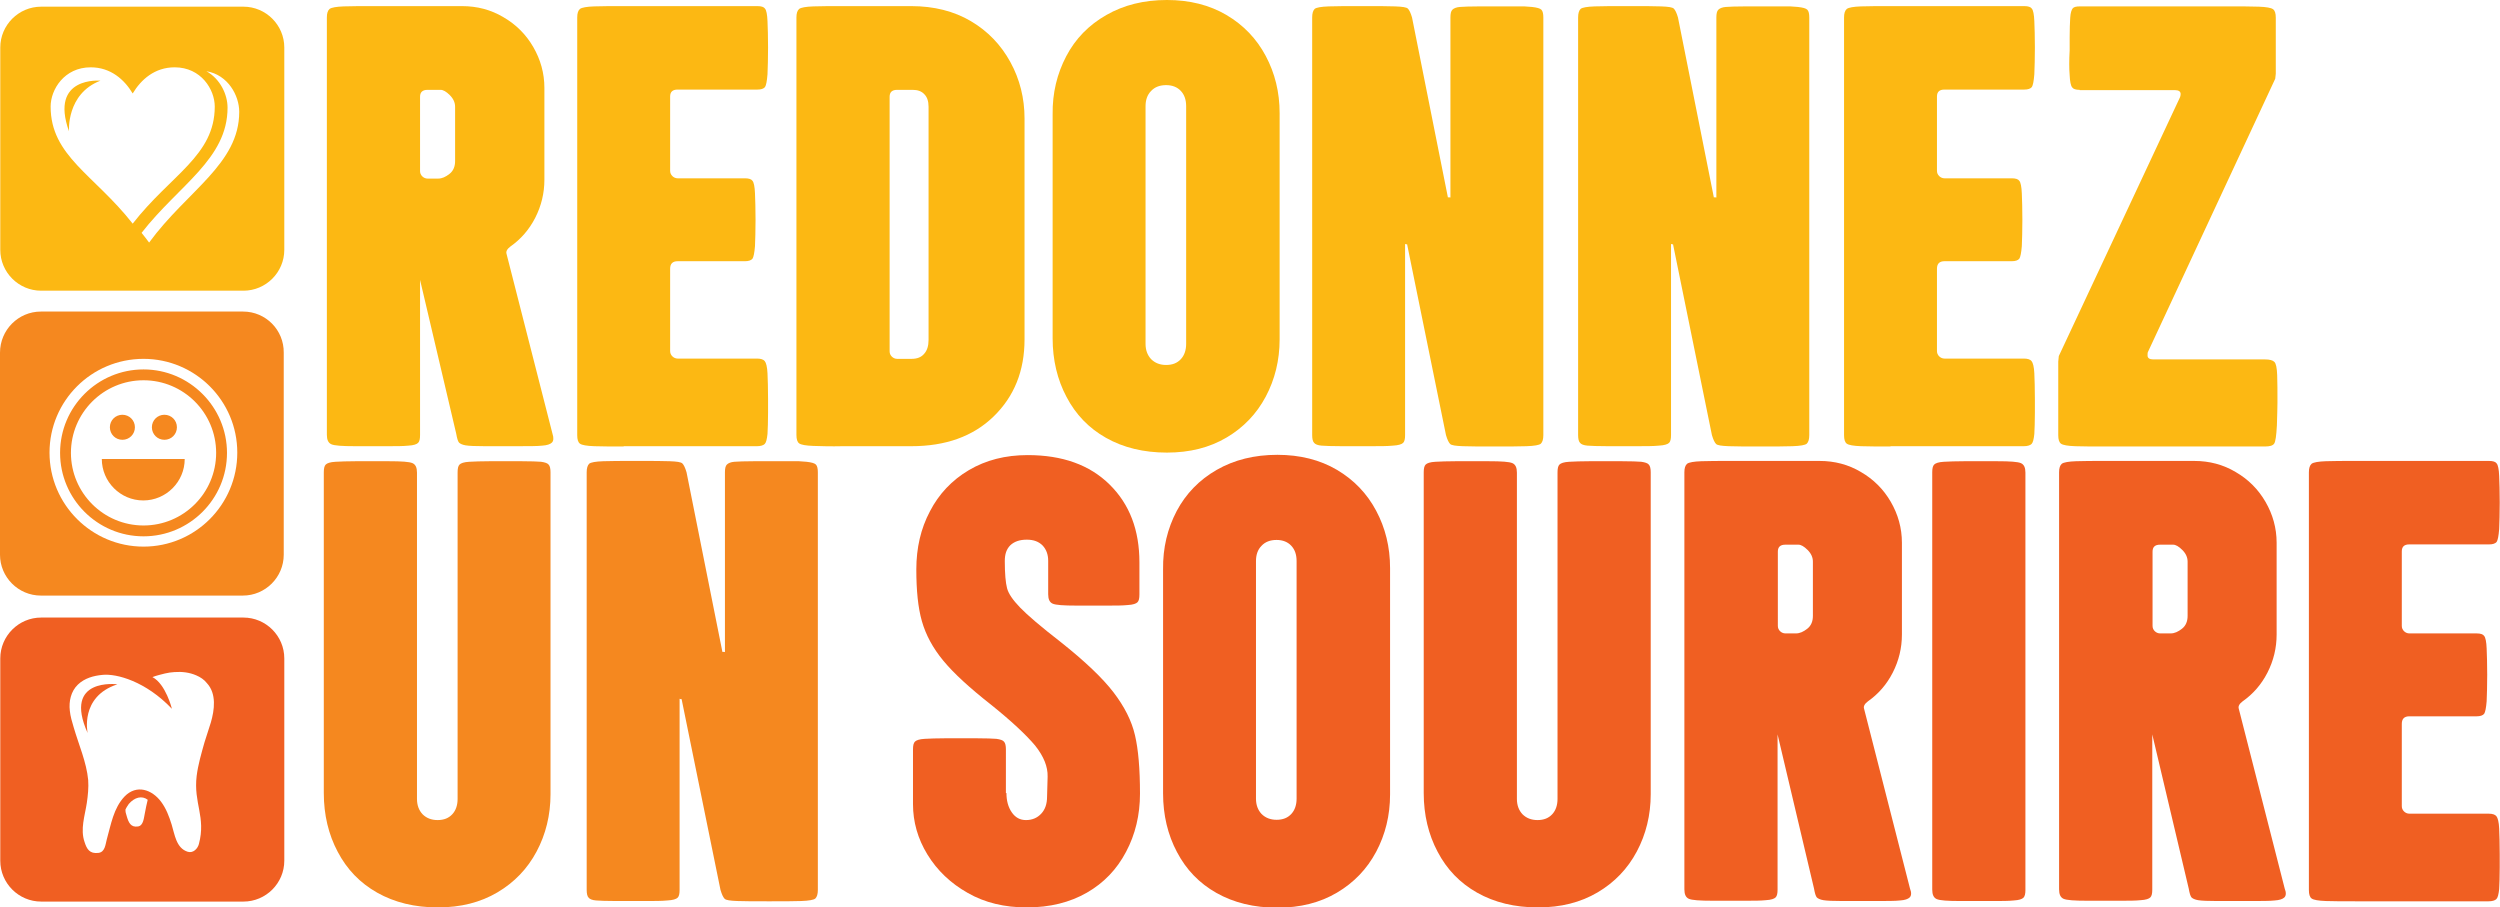
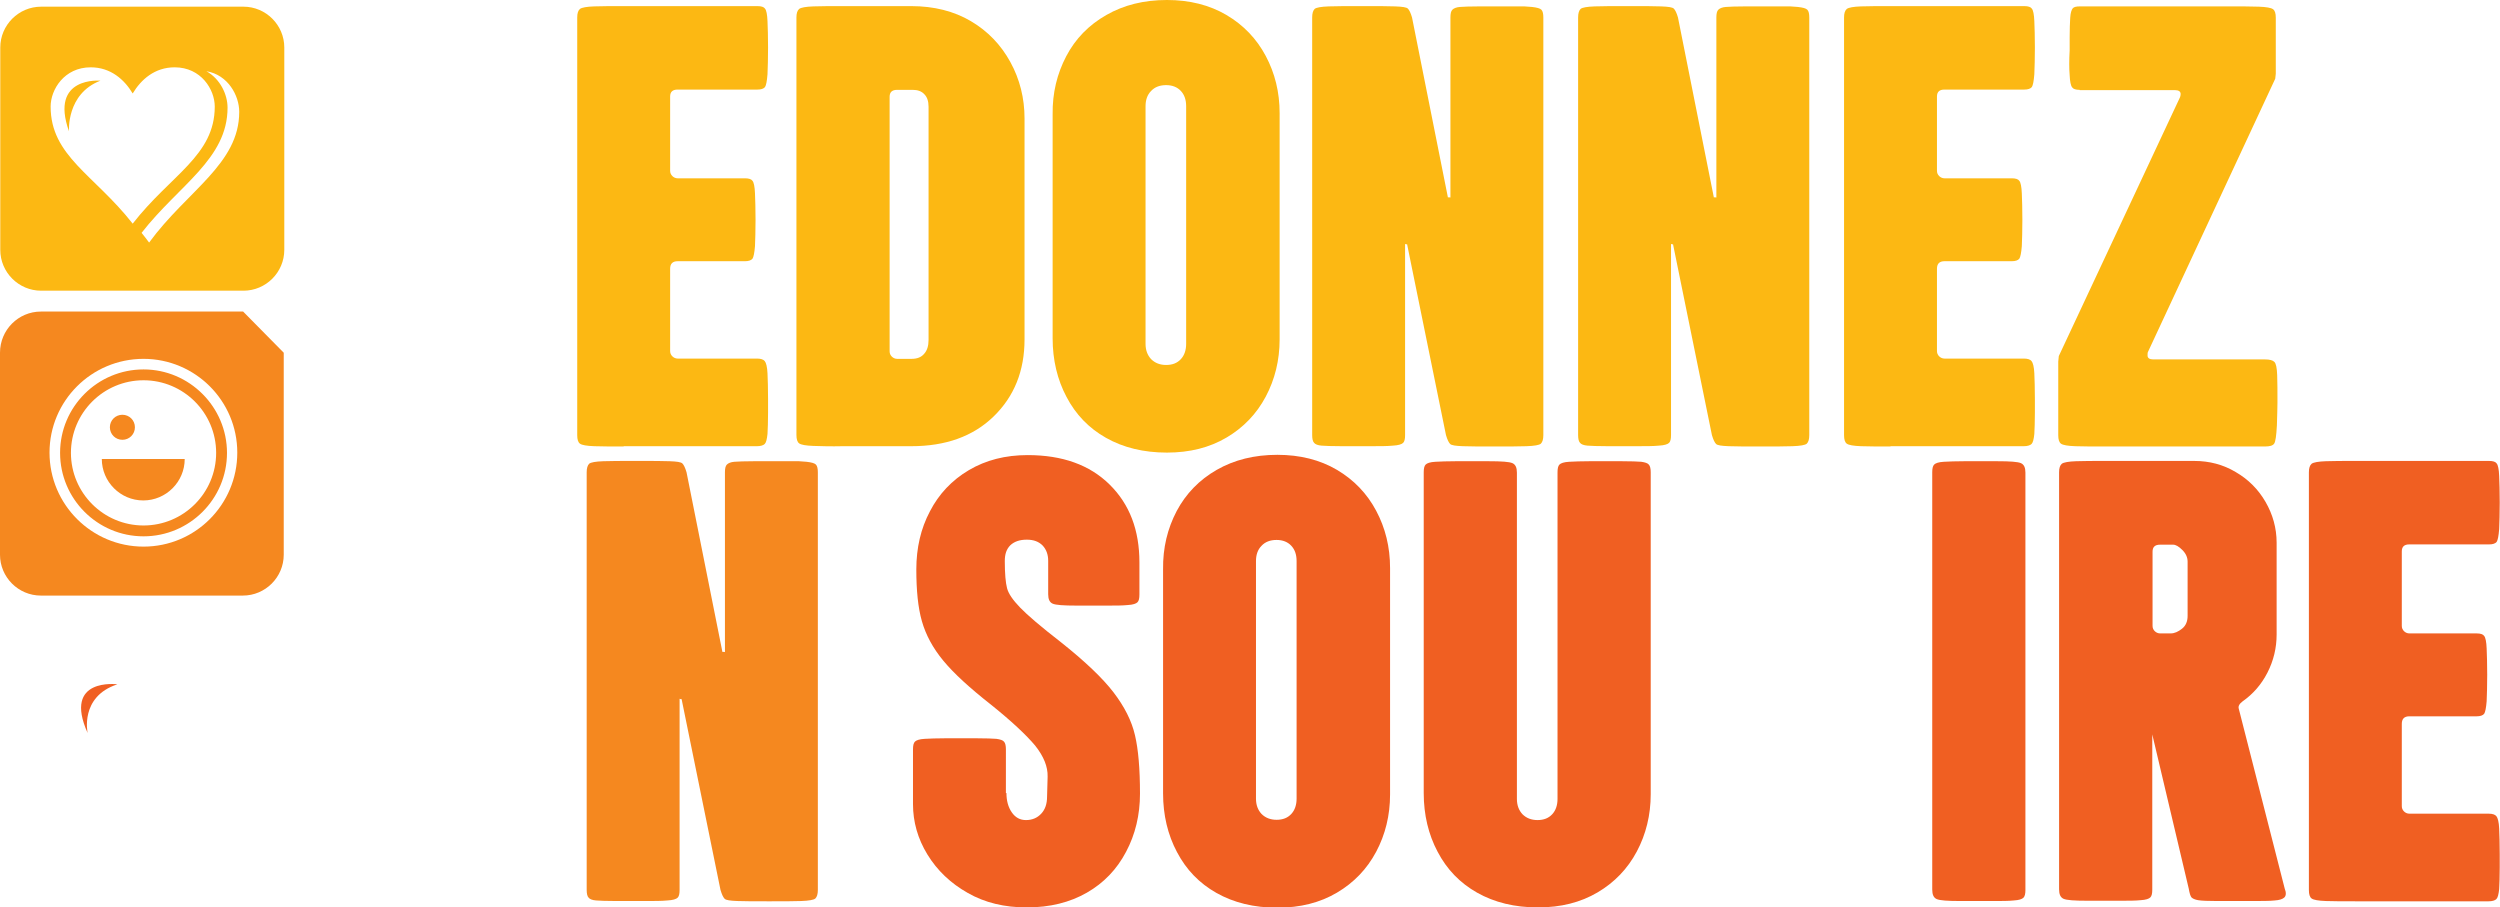
<svg xmlns="http://www.w3.org/2000/svg" version="1.1" id="Layer_1" x="0px" y="0px" viewBox="0 0 898.7 326.2" style="enable-background:new 0 0 898.7 326.2;" xml:space="preserve">
  <style type="text/css">
	.st0{fill:#FCB813;}
	.st1{fill:#F05F22;}
	.st2{fill:#F5881F;}
</style>
  <g>
    <g>
      <g>
        <path class="st0" d="M24.8,47.2c0,0-1-13.5,11.3-18.2C36.2,29,17.7,27.3,24.8,47.2z" />
        <path class="st0" d="M87.5,2.4H14.8C6.7,2.4,0.1,9,0.1,17.1v72.7c0,8.1,6.6,14.7,14.7,14.7h72.7c8.1,0,14.7-6.6,14.7-14.7V17.1     C102.2,9,95.6,2.4,87.5,2.4z M18.2,38.3c0-6.1,4.9-14.1,14.4-14.1c7.2,0,12.1,4.4,15.1,9.4c3-5,7.9-9.4,15.1-9.4     c9.5,0,14.4,8,14.4,14.1c0,17.7-15.8,24.5-29.5,42.1C33.9,62.8,18.2,56.1,18.2,38.3z M53.6,87.2c-0.9-1.2-1.8-2.4-2.7-3.5     c13.4-17.2,30.9-26.5,30.9-45c0-4.7-2.6-10.3-7.6-13.1C82,26.9,86,34.4,86,40.2C86,59,67.3,68.5,53.6,87.2z" />
      </g>
      <g>
        <path class="st1" d="M31.5,263.5c0,0-2.9-13.1,10.7-17.5C42.2,246,22.5,243.4,31.5,263.5z" />
-         <path class="st1" d="M87.5,222H14.8c-8.1,0-14.7,6.6-14.7,14.7v72.7c0,8.1,6.6,14.7,14.7,14.7h72.7c8.1,0,14.7-6.6,14.7-14.7     v-72.7C102.2,228.6,95.6,222,87.5,222z M52.1,292.2c-0.4,1.8-0.5,4.6-2.5,4.9c-2.6,0.4-3.4-1.4-4.1-3.9c-0.3-0.9-0.4-1.3-0.4-2.2     c0.3-0.7,1-1.7,1.2-2c2.1-2.4,4.7-3.1,6.8-1.5C52.7,289.1,52.4,290.6,52.1,292.2z M75.8,259.7c-0.7,2.4-1.6,4.8-2.3,7.2     c-1.1,3.9-2.3,8-2.8,12c-1.2,9.9,3.4,14.7,0.8,24.5c-0.4,1.6-2,3.4-4,2.8c-4.2-1.3-4.7-6.3-5.8-9.8c-0.9-2.9-2-5.8-3.8-8.2     c-3.3-4.4-8.8-6.3-13.1-1.9c-4,4.2-4.9,10.1-6.4,15.4c-0.5,1.8-0.6,4.6-3,4.9c-3.2,0.4-4.2-1.4-5-3.9c-1.6-4.6,0.1-9.4,0.8-14     c0.4-2.7,0.7-5.6,0.5-8.3c-0.6-6.4-3.4-12.7-5.2-18.9c-0.6-2-1.2-4-1.4-6c-0.4-3.4,0.4-7,2.9-9.4c2.4-2.3,5.6-3.2,8.9-3.5     c5-0.5,15.5,2.3,24.9,12.2c0,0-2.2-8.9-7-11.4c1.5-0.6,3.4-1,4.5-1.3c1.3-0.3,2.1-0.4,3.4-0.5c2.7-0.2,5.4,0.1,7.9,1.2     c1.4,0.6,2.8,1.5,3.8,2.8C77.9,249.4,77.1,255.2,75.8,259.7z" />
      </g>
      <g>
        <g>
          <g>
            <path class="st2" d="M44,158.1c2.5,0,4.5-2,4.5-4.5c0-2.5-2-4.5-4.5-4.5c-2.5,0-4.5,2-4.5,4.5C39.5,156.1,41.5,158.1,44,158.1z       " />
          </g>
          <g>
-             <path class="st2" d="M59.1,158.1c2.5,0,4.5-2,4.5-4.5c0-2.5-2-4.5-4.5-4.5c-2.5,0-4.5,2-4.5,4.5       C54.6,156.1,56.6,158.1,59.1,158.1z" />
-           </g>
+             </g>
          <g>
            <path class="st2" d="M51.5,179.9c8.2,0,14.9-6.7,14.9-14.9H36.6C36.6,173.2,43.3,179.9,51.5,179.9z" />
          </g>
          <g>
            <g>
              <path class="st2" d="M51.6,132.8c-16.5,0-30,13.4-30,30c0,16.5,13.4,30,30,30c16.5,0,30-13.4,30-30        C81.6,146.3,68.1,132.8,51.6,132.8z M51.6,188.9c-14.4,0-26.1-11.7-26.1-26.1c0-14.4,11.7-26.1,26.1-26.1        c14.4,0,26.1,11.7,26.1,26.1C77.7,177.2,66,188.9,51.6,188.9z" />
            </g>
          </g>
          <g>
            <g>
-               <path class="st2" d="M87.4,112H14.7C6.6,112,0,118.6,0,126.8v72.6c0,8.1,6.6,14.7,14.7,14.7h72.6c8.1,0,14.7-6.6,14.7-14.7        v-72.6C102.1,118.6,95.5,112,87.4,112z M51.6,196.5c-18.6,0-33.8-15.1-33.8-33.8c0-18.6,15.1-33.7,33.8-33.7        c18.6,0,33.7,15.1,33.7,33.7C85.3,181.4,70.2,196.5,51.6,196.5z" />
+               <path class="st2" d="M87.4,112H14.7C6.6,112,0,118.6,0,126.8v72.6c0,8.1,6.6,14.7,14.7,14.7h72.6c8.1,0,14.7-6.6,14.7-14.7        v-72.6z M51.6,196.5c-18.6,0-33.8-15.1-33.8-33.8c0-18.6,15.1-33.7,33.8-33.7        c18.6,0,33.7,15.1,33.7,33.7C85.3,181.4,70.2,196.5,51.6,196.5z" />
            </g>
          </g>
        </g>
      </g>
    </g>
  </g>
  <g>
-     <path class="st0" d="M198.4,159.1c-0.6,0.6-1.8,1-3.5,1.1c-1.7,0.2-4.8,0.2-9.2,0.2h-11.5c-3.3,0-5.6-0.1-6.8-0.3   c-1.2-0.2-2-0.6-2.4-1c-0.4-0.5-0.7-1.5-1-3.2L151,100.6v55.8c0,1.4-0.2,2.3-0.7,2.8c-0.5,0.5-1.6,0.9-3.5,1   c-1.9,0.2-4.3,0.2-7.3,0.2h-11.8c-4.7,0-7.5-0.2-8.6-0.7c-1.1-0.5-1.6-1.6-1.6-3.4V6.3c0-1.5,0.3-2.5,1-3.1   c0.7-0.5,2.4-0.8,5.1-0.9c2.7-0.1,6.3-0.1,10.6-0.1h31.9c5.4,0,10.4,1.3,14.9,4c4.5,2.6,8.1,6.2,10.7,10.7c2.6,4.5,4,9.4,4,14.7v33   c0,4.8-1.1,9.4-3.3,13.7c-2.2,4.3-5.2,7.7-8.9,10.3c-1.2,0.9-1.7,1.8-1.4,2.7l16.5,64.6C199.1,157.4,199,158.5,198.4,159.1z    M163.6,38.4c0-1.5-0.6-2.9-1.9-4.2c-1.3-1.3-2.4-1.9-3.3-1.9h-4.7c-1.8,0-2.7,0.8-2.7,2.5v26.7c0,0.8,0.3,1.4,0.8,1.9   c0.5,0.5,1.2,0.8,1.9,0.8h3.8c1.4,0,2.7-0.6,4.1-1.7c1.4-1.1,2-2.7,2-4.6V38.4z" />
    <path class="st0" d="M224.2,160.5c-4.4,0-7.9,0-10.6-0.1c-2.7-0.1-4.4-0.4-5.1-0.9c-0.7-0.5-1-1.5-1-3.1V6.3c0-1.5,0.3-2.5,1-3.1   c0.7-0.5,2.4-0.8,5.1-0.9c2.7-0.1,6.3-0.1,10.6-0.1h48.1c1.4,0,2.3,0.3,2.7,0.9c0.5,0.6,0.8,2.1,0.9,4.5c0.1,2.4,0.2,5.6,0.2,9.5   c0,3.9-0.1,7.1-0.2,9.6c-0.2,2.5-0.5,4-0.9,4.6c-0.5,0.6-1.4,0.9-2.7,0.9h-28.7c-1.8,0-2.7,0.8-2.7,2.5v26.7c0,0.8,0.3,1.4,0.8,1.9   c0.5,0.5,1.2,0.8,1.9,0.8h24.2c1.4,0,2.3,0.3,2.7,0.9c0.5,0.6,0.8,2.1,0.9,4.5c0.1,2.4,0.2,5.6,0.2,9.5c0,3.9-0.1,7.1-0.2,9.5   c-0.2,2.4-0.5,3.9-0.9,4.5c-0.5,0.6-1.4,0.9-2.7,0.9h-24.2c-1.8,0-2.7,0.9-2.7,2.7v29.6c0,0.8,0.3,1.4,0.8,1.9   c0.5,0.5,1.2,0.8,1.9,0.8h28.5c1.4,0,2.3,0.3,2.8,0.9c0.5,0.6,0.9,2.1,1,4.4c0.1,2.3,0.2,5.4,0.2,9.2v5c0,3.2-0.1,5.7-0.2,7.6   c-0.2,1.9-0.5,3.1-1,3.6c-0.5,0.5-1.5,0.8-2.8,0.8H224.2z" />
    <path class="st0" d="M292.4,160.3c-2.7-0.1-4.4-0.4-5.1-0.9c-0.7-0.5-1-1.5-1-3.1V6.3c0-1.5,0.3-2.5,1-3.1c0.7-0.5,2.4-0.8,5.1-0.9   c2.7-0.1,6.3-0.1,10.6-0.1h24.6c8.1,0,15.3,1.8,21.4,5.4c6.1,3.6,10.8,8.5,14.2,14.7c3.4,6.2,5.1,13,5.1,20.3V122   c0,11.3-3.7,20.5-11.1,27.7c-7.4,7.2-17.3,10.7-29.6,10.7h-24.6C298.7,160.5,295.2,160.4,292.4,160.3z M327.7,129   c2,0,3.5-0.6,4.5-1.8c1.1-1.2,1.6-2.9,1.6-5V38.4c0-2-0.5-3.5-1.5-4.5c-1-1.1-2.4-1.6-4.2-1.6h-5.6c-1.8,0-2.7,0.8-2.7,2.5v91.5   c0,0.8,0.3,1.4,0.8,1.9c0.5,0.5,1.2,0.8,1.9,0.8H327.7z" />
    <path class="st0" d="M383.3,20.2c3.3-6.3,8.1-11.2,14.4-14.8c6.3-3.6,13.5-5.4,21.8-5.4c8.1,0,15.3,1.8,21.4,5.4   c6.1,3.6,10.8,8.5,14.1,14.7c3.3,6.2,5,13,5,20.6V122c0,7.5-1.7,14.4-5,20.6c-3.3,6.2-8,11.1-14.1,14.7c-6.1,3.6-13.2,5.4-21.4,5.4   c-8.4,0-15.7-1.8-21.9-5.3c-6.2-3.5-10.9-8.4-14.2-14.7c-3.3-6.2-5-13.3-5-21.1V41.1C378.3,33.4,380,26.5,383.3,20.2z M411.8,123.6   c0,2.3,0.7,4.1,2,5.5c1.4,1.4,3.2,2.1,5.4,2.1c2.3,0,4-0.7,5.3-2.1c1.3-1.4,1.9-3.3,1.9-5.5V38.2c0-2.3-0.6-4.1-1.9-5.5   c-1.3-1.4-3.1-2.1-5.3-2.1c-2.3,0-4.1,0.7-5.4,2.1c-1.4,1.4-2,3.3-2,5.5V123.6z" />
    <path class="st0" d="M548,2.3c0,0,0.9,0.1,2.7,0.2c1.8,0.2,2.9,0.5,3.4,1c0.5,0.5,0.7,1.5,0.7,2.8v150.1c0,1.5-0.3,2.5-0.9,3.1   c-0.6,0.5-2.3,0.8-5.1,0.9c-2.8,0.1-6.4,0.1-10.7,0.1h-1.6c-4.5,0-8.1,0-10.6-0.1c-2.6-0.1-4.1-0.3-4.6-0.8c-0.5-0.5-1-1.5-1.5-3.2   l-14-68.7c0,0.2-0.2,0.2-0.7,0v68.7c0,1.4-0.2,2.3-0.7,2.8c-0.5,0.5-1.7,0.9-3.7,1c-2,0.2-4.7,0.2-8,0.2h-10.4   c-3.5,0-5.9-0.1-7.2-0.2c-1.4-0.1-2.3-0.5-2.7-1c-0.5-0.5-0.7-1.5-0.7-2.8V6.3c0-1.5,0.3-2.5,0.9-3.1c0.6-0.5,2.3-0.8,5.1-0.9   c2.8-0.1,6.4-0.1,10.7-0.1h2.5c4.5,0,8.1,0,10.6,0.1c2.6,0.1,4.1,0.3,4.6,0.8c0.5,0.5,1,1.5,1.5,3.2L520.5,71   c0.1-0.1,0.5-0.1,0.9,0V6.3c0-1.4,0.2-2.3,0.7-2.8c0.5-0.5,1.4-0.9,2.7-1c1.4-0.1,3.7-0.2,7-0.2h12C546.6,2.3,548,2.3,548,2.3z" />
    <path class="st0" d="M643.6,2.3c0,0,0.9,0.1,2.7,0.2c1.8,0.2,2.9,0.5,3.4,1c0.5,0.5,0.7,1.5,0.7,2.8v150.1c0,1.5-0.3,2.5-0.9,3.1   c-0.6,0.5-2.3,0.8-5.1,0.9c-2.8,0.1-6.4,0.1-10.7,0.1h-1.6c-4.5,0-8.1,0-10.6-0.1c-2.6-0.1-4.1-0.3-4.6-0.8c-0.5-0.5-1-1.5-1.5-3.2   l-14-68.7c0,0.2-0.2,0.2-0.7,0v68.7c0,1.4-0.2,2.3-0.7,2.8c-0.5,0.5-1.7,0.9-3.7,1c-2,0.2-4.7,0.2-8,0.2h-10.4   c-3.5,0-5.9-0.1-7.2-0.2c-1.4-0.1-2.3-0.5-2.7-1c-0.5-0.5-0.7-1.5-0.7-2.8V6.3c0-1.5,0.3-2.5,0.9-3.1c0.6-0.5,2.3-0.8,5.1-0.9   c2.8-0.1,6.4-0.1,10.7-0.1h2.5c4.5,0,8.1,0,10.6,0.1c2.6,0.1,4.1,0.3,4.6,0.8c0.5,0.5,1,1.5,1.5,3.2L616.1,71   c0.1-0.1,0.5-0.1,0.9,0V6.3c0-1.4,0.2-2.3,0.7-2.8c0.5-0.5,1.4-0.9,2.7-1c1.4-0.1,3.7-0.2,7-0.2h12C642.2,2.3,643.6,2.3,643.6,2.3z   " />
    <path class="st0" d="M679.6,160.5c-4.4,0-7.9,0-10.6-0.1c-2.7-0.1-4.4-0.4-5.1-0.9c-0.7-0.5-1-1.5-1-3.1V6.3c0-1.5,0.3-2.5,1-3.1   c0.7-0.5,2.4-0.8,5.1-0.9c2.7-0.1,6.3-0.1,10.6-0.1h48.1c1.4,0,2.3,0.3,2.7,0.9c0.5,0.6,0.8,2.1,0.9,4.5c0.1,2.4,0.2,5.6,0.2,9.5   c0,3.9-0.1,7.1-0.2,9.6c-0.2,2.5-0.5,4-0.9,4.6c-0.5,0.6-1.4,0.9-2.7,0.9H699c-1.8,0-2.7,0.8-2.7,2.5v26.7c0,0.8,0.3,1.4,0.8,1.9   c0.5,0.5,1.2,0.8,1.9,0.8h24.2c1.4,0,2.3,0.3,2.7,0.9c0.5,0.6,0.8,2.1,0.9,4.5c0.1,2.4,0.2,5.6,0.2,9.5c0,3.9-0.1,7.1-0.2,9.5   c-0.2,2.4-0.5,3.9-0.9,4.5c-0.5,0.6-1.4,0.9-2.7,0.9H699c-1.8,0-2.7,0.9-2.7,2.7v29.6c0,0.8,0.3,1.4,0.8,1.9   c0.5,0.5,1.2,0.8,1.9,0.8h28.5c1.4,0,2.3,0.3,2.8,0.9c0.5,0.6,0.9,2.1,1,4.4c0.1,2.3,0.2,5.4,0.2,9.2v5c0,3.2-0.1,5.7-0.2,7.6   c-0.2,1.9-0.5,3.1-1,3.6c-0.5,0.5-1.5,0.8-2.8,0.8H679.6z" />
    <path class="st0" d="M747.6,32.3c-1.4,0-2.3-0.3-2.7-0.9c-0.5-0.6-0.8-2.1-0.9-4.4c-0.2-2.3-0.2-5.3,0-8.9v-4.7   c0-2.9,0.1-5.2,0.2-7c0.1-1.8,0.5-2.9,0.9-3.4s1.3-0.7,2.5-0.7h53.8c4.4,0,7.9,0,10.6,0.1c2.7,0.1,4.4,0.4,5.1,0.9   c0.7,0.5,1,1.5,1,3.1v20.1l-0.2,1.8l-45.7,98.1c-0.2,0.3-0.2,0.8-0.2,1.4c0,0.9,0.7,1.4,2,1.4h40.2c1.7,0,2.8,0.3,3.4,0.9   c0.6,0.6,0.9,2.2,1,4.7c0.1,2.6,0.1,5.9,0.1,9.9c0,1.8-0.1,4.6-0.2,8.2c-0.2,3.7-0.5,5.9-1,6.6c-0.5,0.7-1.6,1-3.3,1h-57.6   c-4.4,0-7.9,0-10.6-0.1c-2.7-0.1-4.4-0.4-5.1-0.9c-0.7-0.5-1-1.5-1-3.1V130l0.2-2l43.6-93.1c0.1-0.3,0.2-0.7,0.2-1.1   c0-0.9-0.7-1.4-2-1.4H747.6z" />
-     <path class="st2" d="M135.6,320.9c-6.2-3.5-10.9-8.4-14.2-14.7c-3.3-6.2-5-13.3-5-21.1V169.8c0-1.4,0.2-2.3,0.7-2.8   c0.5-0.5,1.6-0.9,3.5-1c1.9-0.1,4.3-0.2,7.3-0.2h11.8c4.7,0,7.5,0.2,8.6,0.7c1.1,0.5,1.6,1.6,1.6,3.4v117.3c0,2.3,0.7,4.1,2,5.5   c1.4,1.4,3.2,2.1,5.4,2.1c2.3,0,4-0.7,5.3-2.1c1.3-1.4,1.9-3.3,1.9-5.5V169.8c0-1.4,0.2-2.3,0.7-2.8c0.5-0.5,1.6-0.9,3.5-1   c1.9-0.1,4.3-0.2,7.3-0.2h11.5c3.3,0,5.7,0.1,7,0.2c1.4,0.2,2.3,0.5,2.7,1c0.5,0.5,0.7,1.5,0.7,2.8v115.7c0,7.5-1.7,14.4-5,20.6   c-3.3,6.2-8,11.1-14.1,14.7c-6.1,3.6-13.2,5.4-21.4,5.4C149.1,326.2,141.8,324.4,135.6,320.9z" />
    <path class="st2" d="M287.2,165.8c0,0,0.9,0.1,2.7,0.2c1.8,0.2,2.9,0.5,3.4,1c0.5,0.5,0.7,1.5,0.7,2.8v150.1c0,1.5-0.3,2.5-0.9,3.1   c-0.6,0.5-2.3,0.8-5.1,0.9c-2.8,0.1-6.4,0.1-10.7,0.1h-1.6c-4.5,0-8.1,0-10.6-0.1c-2.6-0.1-4.1-0.3-4.6-0.8c-0.5-0.5-1-1.5-1.5-3.2   l-14-68.7c0,0.2-0.2,0.2-0.7,0v68.7c0,1.4-0.2,2.3-0.7,2.8c-0.5,0.5-1.7,0.9-3.7,1c-2,0.2-4.7,0.2-8,0.2h-10.4   c-3.5,0-5.9-0.1-7.2-0.2c-1.4-0.1-2.3-0.5-2.7-1c-0.5-0.5-0.7-1.5-0.7-2.8V169.8c0-1.5,0.3-2.5,0.9-3.1c0.6-0.5,2.3-0.8,5.1-0.9   c2.8-0.1,6.4-0.1,10.7-0.1h2.5c4.5,0,8.1,0,10.6,0.1c2.6,0.1,4.1,0.3,4.6,0.8c0.5,0.5,1,1.5,1.5,3.2l12.9,64.6   c0.1-0.1,0.5-0.1,0.9,0v-64.6c0-1.4,0.2-2.3,0.7-2.8c0.5-0.5,1.4-0.9,2.7-1c1.4-0.1,3.7-0.2,7-0.2h12   C285.8,165.8,287.2,165.8,287.2,165.8z" />
    <path class="st1" d="M361.8,285.1c0,2.7,0.6,5,1.9,6.9c1.3,1.9,3,2.8,5.1,2.8c2.3,0,4.1-0.8,5.5-2.3c1.4-1.5,2.1-3.5,2.1-6.1   c0-1.2,0.1-3.6,0.2-7.2c0.1-3.6-1.4-7.3-4.5-11.2c-3.2-3.8-8.5-8.8-16-14.8c-7.5-5.9-13.2-11.1-17-15.7c-3.8-4.6-6.3-9.3-7.7-14.2   c-1.4-4.9-2-11.1-2-18.6c0-7.7,1.6-14.7,4.9-20.9c3.2-6.2,7.9-11.2,14-14.8c6.1-3.6,13.1-5.4,21.1-5.4c12.5,0,22.3,3.5,29.5,10.6   c7.2,7.1,10.7,16.4,10.7,28v11.5c0,1.4-0.2,2.3-0.7,2.8c-0.5,0.5-1.6,0.9-3.5,1c-1.9,0.2-4.3,0.2-7.1,0.2h-11.3   c-4.7,0-7.5-0.2-8.6-0.7c-1.1-0.5-1.6-1.6-1.6-3.4v-12c0-2.3-0.7-4.1-2-5.5c-1.4-1.4-3.2-2.1-5.7-2.1c-2.6,0-4.5,0.7-5.9,2   c-1.4,1.4-2,3.2-2,5.7c0,4.5,0.3,7.8,0.8,9.7c0.5,2,2.1,4.3,4.7,7c2.6,2.7,7.5,6.9,14.6,12.4c8.7,6.9,15.1,13,19,18.1   c3.9,5.1,6.5,10.2,7.7,15.4c1.2,5.1,1.8,12.1,1.8,21c0,7.7-1.7,14.7-5,20.9c-3.3,6.3-8,11.2-14.1,14.7c-6.1,3.5-13.3,5.3-21.6,5.3   c-8,0-15.1-1.7-21.2-5.2c-6.2-3.5-11-8.1-14.5-13.8c-3.5-5.7-5.2-11.8-5.2-18.1v-19.7c0-1.4,0.2-2.3,0.7-2.8c0.5-0.5,1.6-0.9,3.5-1   c1.9-0.1,4.3-0.2,7.3-0.2h11.5c3.3,0,5.6,0.1,7,0.2c1.4,0.2,2.3,0.5,2.7,1c0.5,0.5,0.7,1.5,0.7,2.8V285.1z" />
    <path class="st1" d="M423,183.7c3.3-6.2,8.1-11.2,14.4-14.8c6.3-3.6,13.5-5.4,21.8-5.4c8.1,0,15.3,1.8,21.4,5.4   c6.1,3.6,10.8,8.5,14.1,14.7c3.3,6.2,5,13,5,20.6v81.4c0,7.5-1.7,14.4-5,20.6c-3.3,6.2-8,11.1-14.1,14.7   c-6.1,3.6-13.2,5.4-21.4,5.4c-8.4,0-15.7-1.8-21.9-5.3c-6.2-3.5-10.9-8.4-14.2-14.7c-3.3-6.2-5-13.3-5-21.1v-80.5   C418,196.9,419.7,190,423,183.7z M451.5,287.1c0,2.3,0.7,4.1,2,5.5c1.4,1.4,3.2,2.1,5.4,2.1c2.3,0,4-0.7,5.3-2.1   c1.3-1.4,1.9-3.3,1.9-5.5v-85.4c0-2.3-0.6-4.1-1.9-5.5c-1.3-1.4-3.1-2.1-5.3-2.1c-2.3,0-4.1,0.7-5.4,2.1c-1.4,1.4-2,3.3-2,5.5   V287.1z" />
    <path class="st1" d="M531,320.9c-6.2-3.5-10.9-8.4-14.2-14.7c-3.3-6.2-5-13.3-5-21.1V169.8c0-1.4,0.2-2.3,0.7-2.8   c0.5-0.5,1.6-0.9,3.5-1c1.9-0.1,4.3-0.2,7.3-0.2h11.8c4.7,0,7.5,0.2,8.6,0.7c1.1,0.5,1.6,1.6,1.6,3.4v117.3c0,2.3,0.7,4.1,2,5.5   c1.4,1.4,3.2,2.1,5.4,2.1c2.3,0,4-0.7,5.3-2.1c1.3-1.4,1.9-3.3,1.9-5.5V169.8c0-1.4,0.2-2.3,0.7-2.8c0.5-0.5,1.6-0.9,3.5-1   c1.9-0.1,4.3-0.2,7.3-0.2H583c3.3,0,5.7,0.1,7,0.2c1.4,0.2,2.3,0.5,2.7,1c0.5,0.5,0.7,1.5,0.7,2.8v115.7c0,7.5-1.7,14.4-5,20.6   c-3.3,6.2-8,11.1-14.1,14.7c-6.1,3.6-13.2,5.4-21.4,5.4C544.5,326.2,537.2,324.4,531,320.9z" />
-     <path class="st1" d="M686.5,322.6c-0.6,0.6-1.8,1-3.5,1.1c-1.7,0.2-4.8,0.2-9.2,0.2h-11.5c-3.3,0-5.6-0.1-6.8-0.3   c-1.2-0.2-2-0.6-2.4-1c-0.4-0.5-0.7-1.5-1-3.2l-13.1-55.4v55.8c0,1.4-0.2,2.3-0.7,2.8c-0.5,0.5-1.6,0.9-3.5,1   c-1.9,0.2-4.3,0.2-7.3,0.2h-11.8c-4.7,0-7.5-0.2-8.6-0.7c-1.1-0.5-1.6-1.6-1.6-3.4V169.8c0-1.5,0.3-2.5,1-3.1   c0.7-0.5,2.4-0.8,5.1-0.9c2.7-0.1,6.3-0.1,10.6-0.1h31.9c5.4,0,10.4,1.3,14.9,4c4.5,2.6,8.1,6.2,10.7,10.7c2.6,4.5,4,9.4,4,14.7v33   c0,4.8-1.1,9.4-3.3,13.7c-2.2,4.3-5.2,7.7-8.9,10.3c-1.2,0.9-1.7,1.8-1.4,2.7l16.5,64.6C687.2,320.9,687.1,322,686.5,322.6z    M651.7,201.9c0-1.5-0.6-2.9-1.9-4.2c-1.3-1.3-2.4-1.9-3.3-1.9h-4.7c-1.8,0-2.7,0.8-2.7,2.5V225c0,0.8,0.3,1.4,0.8,1.9   c0.5,0.5,1.2,0.8,1.9,0.8h3.8c1.4,0,2.7-0.6,4.1-1.7c1.4-1.1,2-2.7,2-4.6V201.9z" />
    <path class="st1" d="M727.4,322.7c-0.5,0.5-1.6,0.9-3.5,1c-1.9,0.2-4.3,0.2-7.3,0.2h-11.8c-4.7,0-7.5-0.2-8.6-0.7   c-1.1-0.5-1.6-1.6-1.6-3.4V169.8c0-1.4,0.2-2.3,0.7-2.8c0.5-0.5,1.6-0.9,3.5-1c1.9-0.1,4.3-0.2,7.3-0.2h11.8c4.7,0,7.5,0.2,8.6,0.7   c1.1,0.5,1.6,1.6,1.6,3.4v150.1C728.1,321.2,727.9,322.2,727.4,322.7z" />
    <path class="st1" d="M821.2,322.6c-0.6,0.6-1.8,1-3.5,1.1c-1.7,0.2-4.8,0.2-9.2,0.2H797c-3.3,0-5.6-0.1-6.8-0.3   c-1.2-0.2-2-0.6-2.4-1c-0.4-0.5-0.7-1.5-1-3.2l-13.1-55.4v55.8c0,1.4-0.2,2.3-0.7,2.8c-0.5,0.5-1.6,0.9-3.5,1   c-1.9,0.2-4.3,0.2-7.3,0.2h-11.8c-4.7,0-7.5-0.2-8.6-0.7c-1.1-0.5-1.6-1.6-1.6-3.4V169.8c0-1.5,0.3-2.5,1-3.1   c0.7-0.5,2.4-0.8,5.1-0.9c2.7-0.1,6.3-0.1,10.6-0.1h31.9c5.4,0,10.4,1.3,14.9,4c4.5,2.6,8.1,6.2,10.7,10.7c2.6,4.5,4,9.4,4,14.7v33   c0,4.8-1.1,9.4-3.3,13.7c-2.2,4.3-5.2,7.7-8.9,10.3c-1.2,0.9-1.7,1.8-1.4,2.7l16.5,64.6C821.9,320.9,821.8,322,821.2,322.6z    M786.4,201.9c0-1.5-0.6-2.9-1.9-4.2c-1.3-1.3-2.4-1.9-3.3-1.9h-4.7c-1.8,0-2.7,0.8-2.7,2.5V225c0,0.8,0.3,1.4,0.8,1.9   c0.5,0.5,1.2,0.8,1.9,0.8h3.8c1.4,0,2.7-0.6,4.1-1.7c1.4-1.1,2-2.7,2-4.6V201.9z" />
    <path class="st1" d="M846.7,324c-4.4,0-7.9,0-10.6-0.1c-2.7-0.1-4.4-0.4-5.1-0.9c-0.7-0.5-1-1.5-1-3.1V169.8c0-1.5,0.3-2.5,1-3.1   c0.7-0.5,2.4-0.8,5.1-0.9c2.7-0.1,6.3-0.1,10.6-0.1h48.1c1.4,0,2.3,0.3,2.7,0.9c0.5,0.6,0.8,2.1,0.9,4.5c0.1,2.4,0.2,5.6,0.2,9.5   c0,3.9-0.1,7.1-0.2,9.6c-0.2,2.5-0.5,4-0.9,4.6c-0.5,0.6-1.4,0.9-2.7,0.9h-28.7c-1.8,0-2.7,0.8-2.7,2.5V225c0,0.8,0.3,1.4,0.8,1.9   c0.5,0.5,1.2,0.8,1.9,0.8h24.2c1.4,0,2.3,0.3,2.7,0.9c0.5,0.6,0.8,2.1,0.9,4.5c0.1,2.4,0.2,5.6,0.2,9.5c0,3.9-0.1,7.1-0.2,9.5   c-0.2,2.4-0.5,3.9-0.9,4.5c-0.5,0.6-1.4,0.9-2.7,0.9h-24.2c-1.8,0-2.7,0.9-2.7,2.7v29.6c0,0.8,0.3,1.4,0.8,1.9   c0.5,0.5,1.2,0.8,1.9,0.8h28.5c1.4,0,2.3,0.3,2.8,0.9c0.5,0.6,0.9,2.1,1,4.4c0.1,2.3,0.2,5.4,0.2,9.2v5c0,3.2-0.1,5.7-0.2,7.6   c-0.2,1.9-0.5,3.1-1,3.6c-0.5,0.5-1.5,0.8-2.8,0.8H846.7z" />
  </g>
</svg>